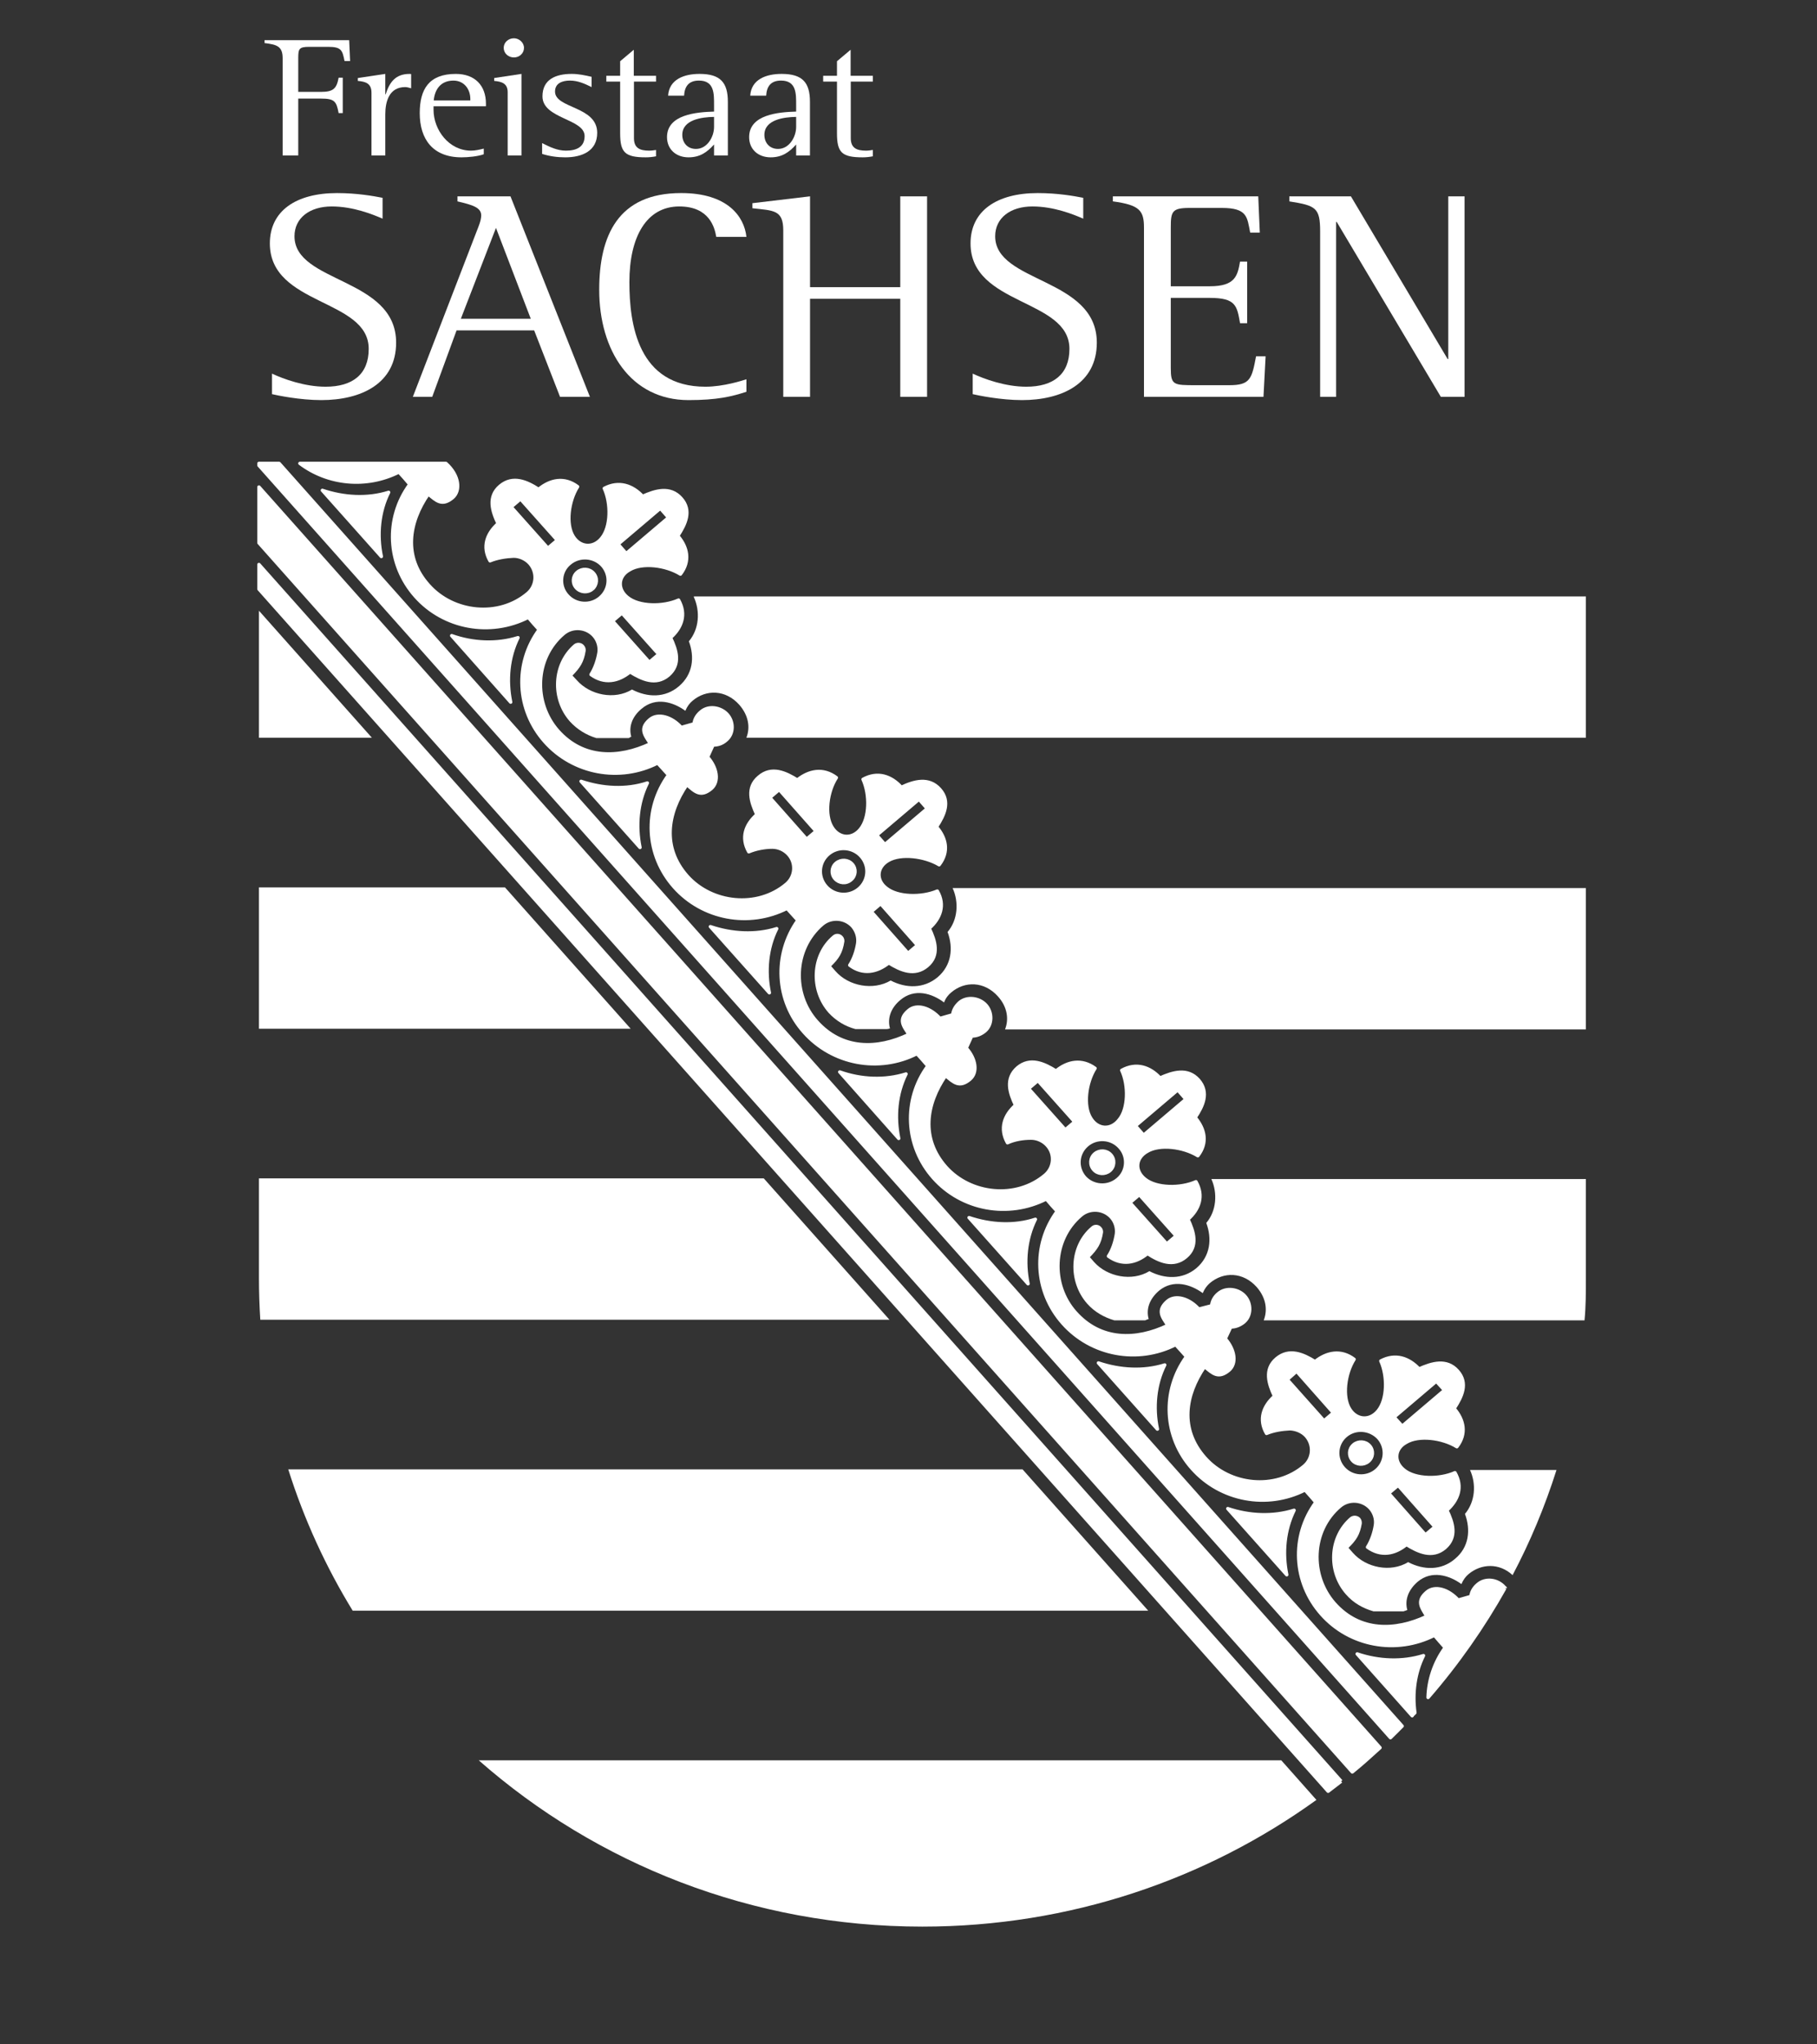
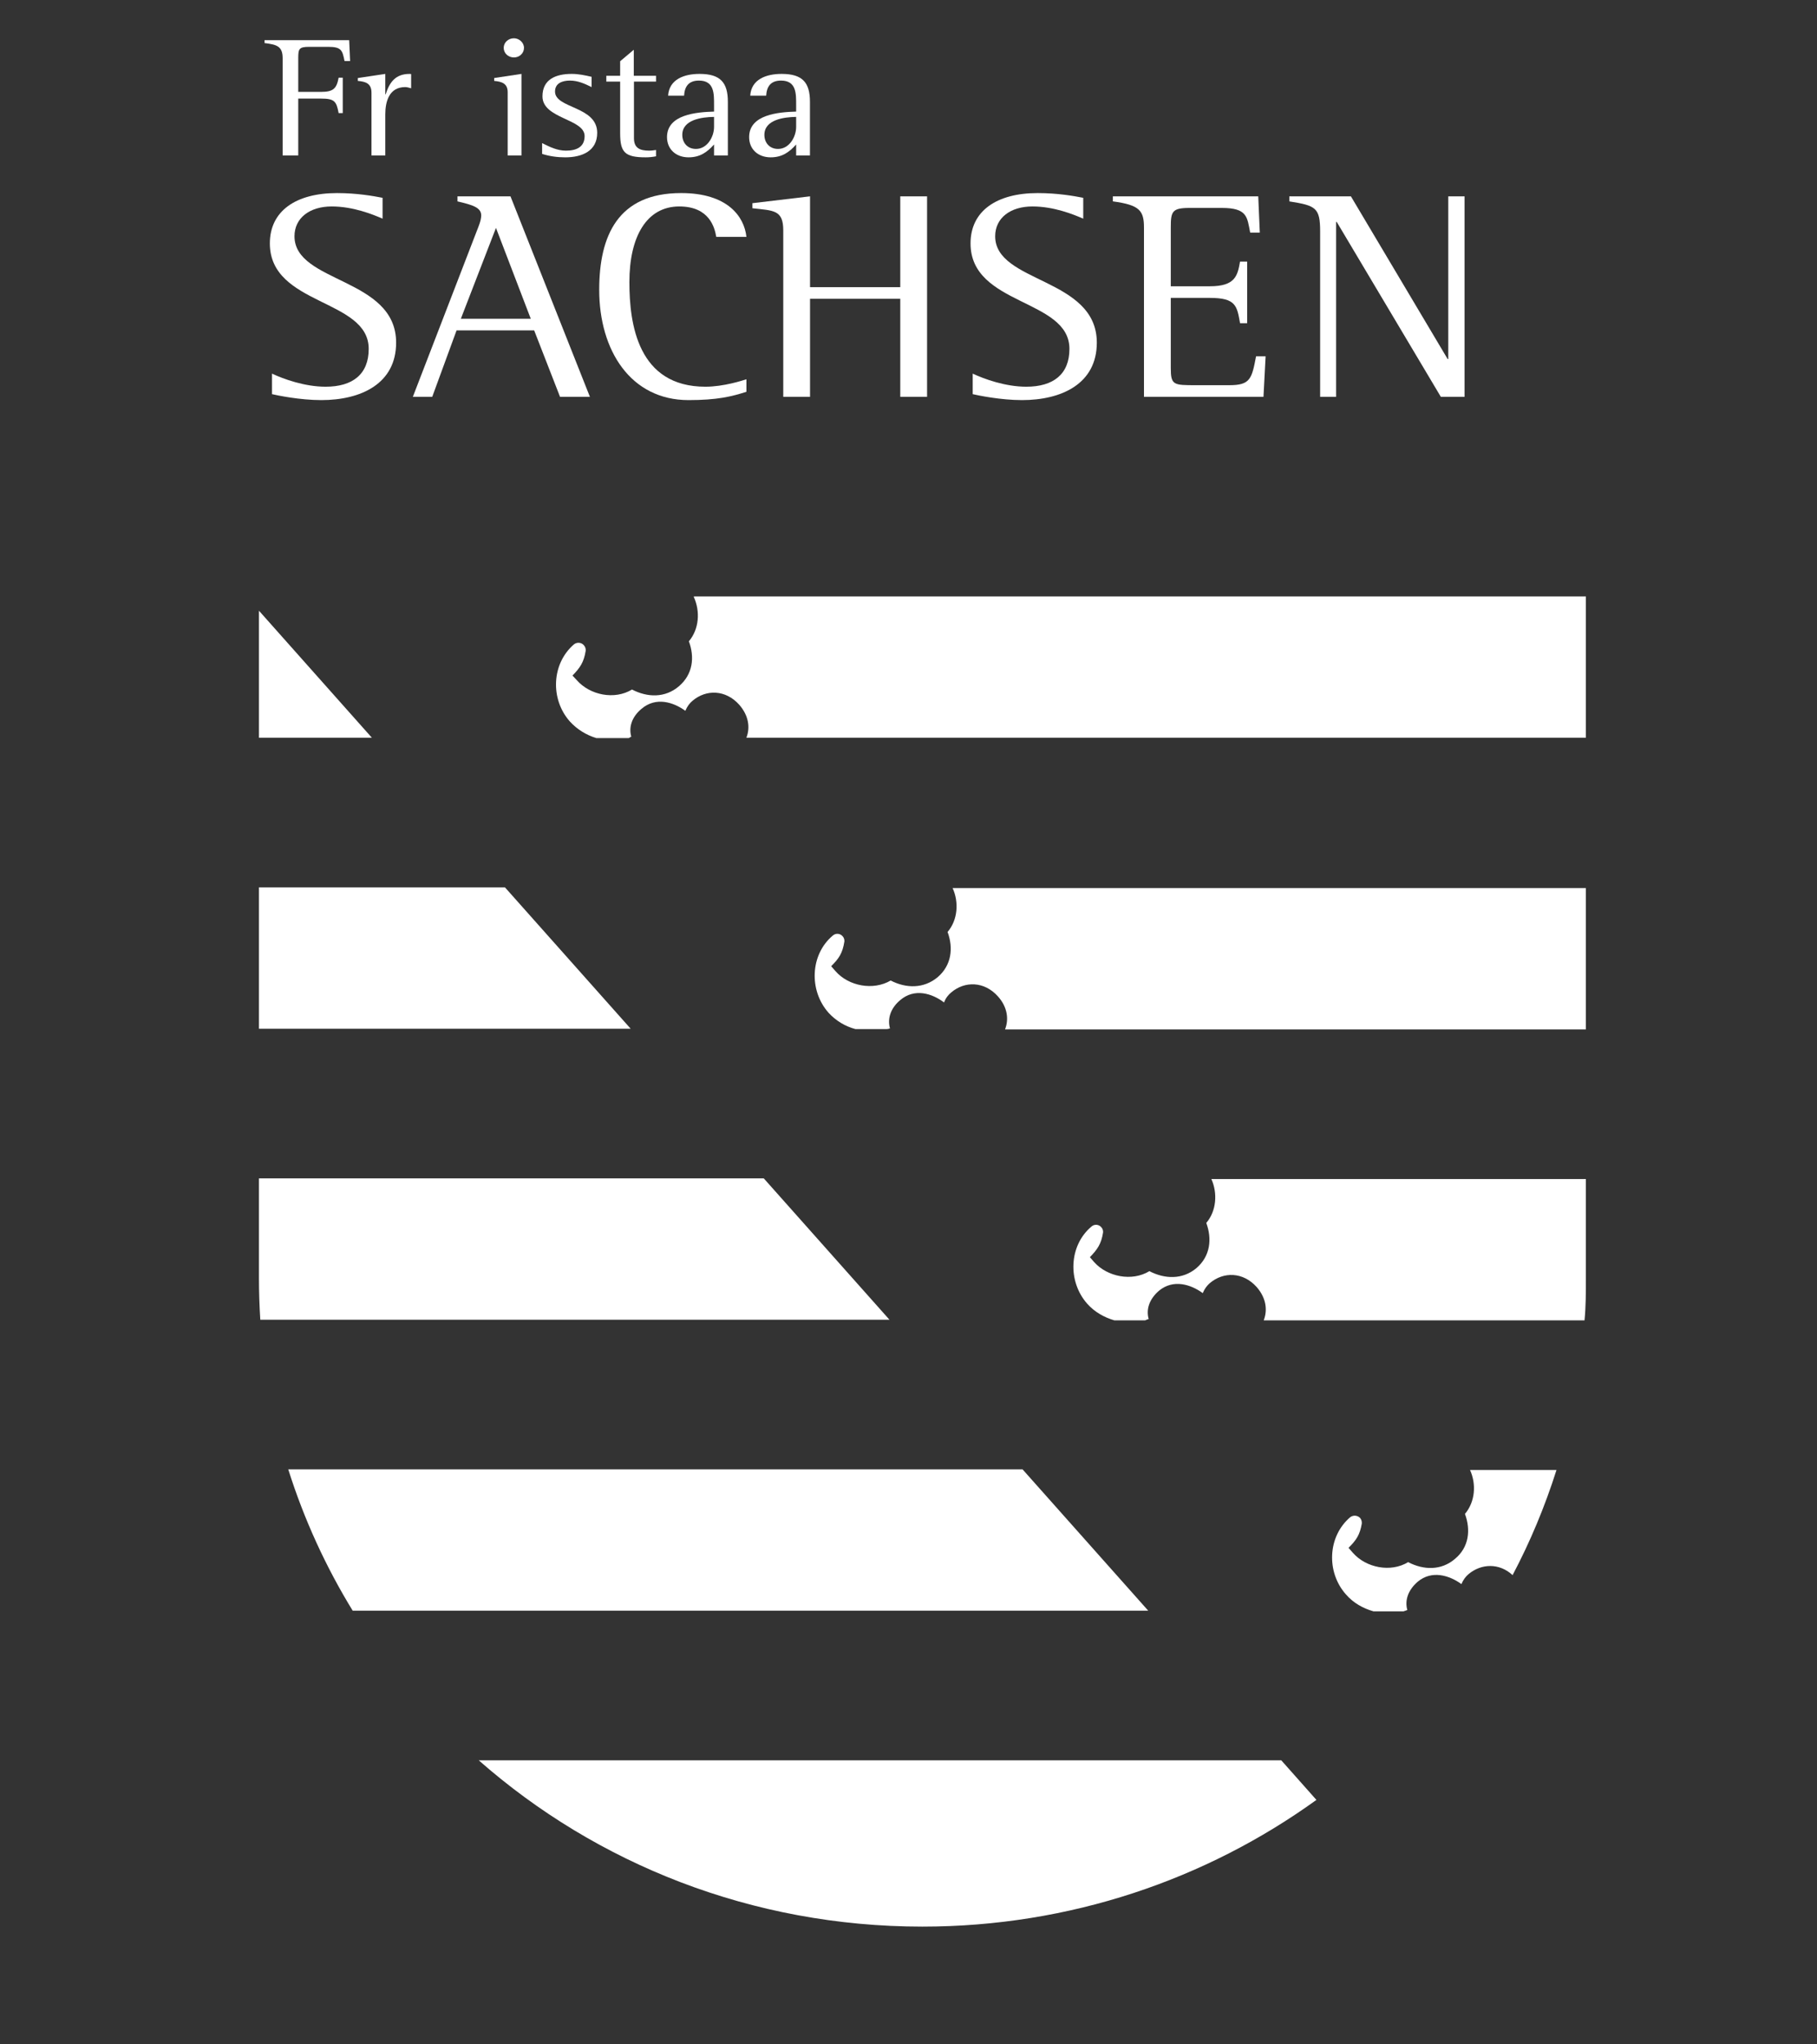
<svg xmlns="http://www.w3.org/2000/svg" width="100%" height="100%" viewBox="0 0 400 450" version="1.1" xml:space="preserve" style="fill-rule:evenodd;clip-rule:evenodd;stroke-linejoin:round;stroke-miterlimit:2;">
  <rect x="0" y="0" width="400" height="450" fill="#333333" stroke="none" />
  <g id="path328" transform="matrix(0.749,0,0,0.732,53.258,98.341)">
    <path d="M132.83,45L395.01,45L395.01,87.5L148.27,87.5C149.45,84.4 148.91,80.8 146.19,77.6C142.19,73 136.42,72.9 132.42,76.4C131.6,77.1 130.85,78.1 130.33,79.4C126.84,76.8 121.68,75.1 117.45,78.8C114.52,81.3 113.66,84.4 114.44,87.2C114.17,87.2 113.89,87.6 113.62,87.6L104.17,87.6C101.24,86.7 98.515,85 96.381,82.6C90.571,75.9 90.987,65.2 97.613,59.4C98.475,58.7 99.776,58.8 100.52,59.7C100.93,60.2 101.11,60.8 101.03,61.4C100.49,64.8 99.429,66.4 97.16,68.8L98.435,70.2C102.31,74.7 109.51,76.2 114.65,73C119.16,75.4 124.36,75.6 128.46,72C132.56,68.4 133.1,63.3 131.37,58.5C134.4,54.8 134.73,49.5 132.83,45.2M208.88,132.7L395.01,132.7L395.01,175.2L224.29,175.2C225.49,172.1 224.95,168.4 222.22,165.3C218.23,160.7 212.45,160.6 208.46,164.1C207.63,164.8 206.89,165.7 206.37,167.1C202.88,164.4 197.71,162.7 193.48,166.4C190.55,168.9 189.7,172.1 190.47,174.9C190.14,175 189.86,175.1 189.55,175.1L180.31,175.1C177.33,174.3 174.57,172.6 172.42,170.2C166.6,163.5 167.01,152.7 173.65,147C174.51,146.2 175.81,146.3 176.56,147.2C176.96,147.6 177.13,148.3 177.07,148.8C176.53,152.3 175.46,153.9 173.19,156.2L174.47,157.7C178.33,162.2 185.55,163.6 190.68,160.5C195.19,162.9 200.39,163 204.49,159.5C208.59,155.9 209.14,150.7 207.4,145.9C210.43,142.3 210.76,136.9 208.88,132.7M284.93,220.2L395.01,220.2L395.01,250.1C395.01,254.4 395.01,258.5 394.61,262.7L300.32,262.7C301.52,259.5 300.99,255.9 298.27,252.7C294.27,248.1 288.51,248 284.48,251.5C283.68,252.2 282.93,253.2 282.4,254.5C278.91,251.9 273.76,250.2 269.52,253.8C266.59,256.4 265.73,259.5 266.51,262.3C266.15,262.4 265.82,262.5 265.48,262.7L256.44,262.7C253.43,261.8 250.63,260.2 248.45,257.7C242.64,251 243.05,240.2 249.68,234.5C250.54,233.7 251.85,233.8 252.59,234.7C252.99,235.1 253.17,235.8 253.1,236.3C252.56,239.7 251.5,241.3 249.23,243.7L250.5,245.2C254.37,249.6 261.58,251.1 266.72,247.9C271.23,250.3 276.43,250.5 280.53,247C284.64,243.4 285.17,238.2 283.44,233.4C286.45,229.8 286.8,224.4 284.93,220.2M360.96,307.7L386.37,307.7C382.96,318.7 378.64,329.3 373.47,339.3C369.55,335.6 364.27,335.8 360.53,339C359.71,339.7 358.96,340.7 358.43,342C354.93,339.4 349.76,337.7 345.57,341.3C342.64,343.9 341.76,347 342.53,349.8C342.16,349.9 341.81,350.1 341.41,350.2L332.59,350.2C329.52,349.3 326.69,347.7 324.48,345.1C318.67,338.4 319.09,327.7 325.73,321.9C326.59,321.2 327.87,321.3 328.64,322.1C329.04,322.6 329.2,323.2 329.15,323.8C328.59,327.2 327.52,328.8 325.25,331.1L326.53,332.6C330.4,337.1 337.63,338.6 342.77,335.4C347.28,337.8 352.48,338 356.56,334.4C360.67,330.9 361.2,325.7 359.47,320.9C362.51,317.2 362.83,311.9 360.96,307.7M5.006,87.5L5.006,49.3L38.2,87.5L5.006,87.5ZM5.006,175L5.006,132.5L77.32,132.5L114.26,175L5.006,175ZM5.397,262.5C5.15,258.4 5.006,254.2 5.006,250L5.006,220L153.38,220L190.32,262.5L5.397,262.5ZM305.49,395L315.81,406.9C283.44,430.8 243.37,445 200,445C149.87,445 104.16,426.1 69.611,395L305.49,395ZM32.557,350C24.641,336.8 18.245,322.5 13.617,307.5L229.44,307.5L266.38,350L32.557,350Z" style="fill:white;" />
  </g>
  <g id="path332" transform="matrix(0.749,0,0,0.732,53.258,98.341)">
-     <path d="M155.02,164.2C153.68,157.7 154.32,150.7 157.18,144.9C150.97,146.9 144.02,146.5 137.69,144.3L155.02,164.2ZM78.987,76.8C77.648,70.2 78.28,63.3 81.141,57.4C74.941,59.4 67.987,59.1 61.653,56.8L78.987,76.8ZM117,120.5C115.67,113.9 116.3,107 119.16,101.1C112.96,103.2 106.01,102.8 99.675,100.6L117,120.5ZM193.04,208C191.7,201.4 192.33,194.5 195.19,188.6C188.99,190.6 182.03,190.3 175.71,188L193.04,208ZM231.05,251.7C229.71,245.1 230.35,238.2 233.21,232.3C227.01,234.4 220.06,234 213.72,231.8L231.05,251.7ZM269.07,295.4C267.73,288.9 268.37,281.9 271.23,276.1C265.02,278.1 258.07,277.7 251.74,275.5L269.07,295.4ZM307.09,339.2C305.76,332.6 306.4,325.7 309.25,319.8C303.04,321.8 296.08,321.5 289.76,319.3L307.09,339.2ZM343.95,381.5L344.75,380.7C343.95,374.8 344.75,368.7 347.28,363.5C341.07,365.5 334.11,365.2 327.79,363L343.95,381.6L343.95,381.5ZM40.971,33C39.635,26.5 40.269,19.5 43.12,13.7C36.92,15.7 29.968,15.3 23.643,13.1L40.971,33ZM323.07,401.3L5.006,35.4L5.006,42.8L319.25,404.3C320.53,403.3 321.81,402.3 323.07,401.3M5.006,28.9L326.35,398.5C329.12,396.2 331.84,393.7 334.51,391.2L5.006,12.1L5.006,28.9ZM238.17,266.4L10.943,5L5.006,5L5.006,5.6L337.57,388.2C338.75,387 339.87,385.9 341.01,384.7L238.17,266.4ZM371.33,343.2C371.33,343.1 371.01,343 371.01,342.9C369.07,340.6 365.47,340.1 363.23,342.1C362.08,343.1 361.36,344.3 361.23,345.7L357.47,346.8C354.67,343.6 350.67,342.3 348.27,344.4C345.15,347.1 346.67,349 348.27,351.7C338.93,356.2 328.53,356.4 321.07,347.8C313.84,339.4 314.19,326 322.72,318.6C325.36,316.3 329.36,316.6 331.65,319.2C332.88,320.6 333.41,322.5 333.17,324.2C332.83,326.5 332.05,328.9 330.83,330.9C334.75,333.8 338.83,333 342.27,330.1C345.73,332.3 349.87,334.3 353.57,331.1C357.28,327.8 355.89,323.5 354.16,319.8C357.49,316.7 358.91,312.8 356.53,308.5C351.95,310.6 344.88,310.5 341.55,307.7C338.48,305.2 338.75,301.3 342.16,299.4C345.87,297.1 352.83,298 357.09,300.7C360.03,296.8 359.17,292.6 356.29,289.2C358.53,285.7 360.51,281.6 357.28,277.9C354.08,274.2 349.71,275.6 345.97,277.3C342.96,274 339.01,272.6 334.75,274.9C336.77,279.5 336.67,286.5 333.95,289.9C331.49,293 327.63,292.7 325.6,289.4C323.33,285.7 324.21,278.7 326.88,274.4C322.99,271.4 318.85,272.3 315.41,275.1C311.95,272.9 307.84,271 304.11,274.2C300.4,277.4 301.79,281.8 303.49,285.5C300.19,288.5 298.77,292.5 301.15,296.7C303.25,295.8 305.76,295.4 308.08,295.3C309.81,295.4 311.6,296.1 312.83,297.5C315.12,300.2 314.85,304.2 312.21,306.5C303.65,313.9 290.29,312.4 283.04,304C275.57,295.4 277.17,285.2 282.94,276.6C285.31,278.6 286.96,280.4 290.11,277.7C292.48,275.6 291.82,271.5 289.02,268.2L290.62,264.7C292,264.7 293.31,264.2 294.51,263.2C296.72,261.3 296.72,257.6 294.78,255.4C292.86,253.2 289.26,252.7 287.04,254.6C285.84,255.6 285.15,256.9 285.02,258.3L281.23,259.3C278.43,256.1 274.43,254.9 272.06,256.9C268.91,259.7 270.46,261.6 272.16,264.2C262.81,268.8 252.41,268.9 244.95,260.3C237.7,252 238.05,238.5 246.6,231.1C249.23,228.8 253.23,229.1 255.53,231.7C256.75,233.1 257.26,235 257.04,236.7C256.69,239 255.92,241.5 254.69,243.4C258.59,246.3 262.72,245.5 266.16,242.6C269.6,244.9 273.74,246.8 277.44,243.6C281.15,240.4 279.76,236 278.06,232.3C281.36,229.3 282.78,225.3 280.4,221C275.82,223.1 268.75,223 265.39,220.2C262.35,217.7 262.6,213.9 266.03,211.9C269.74,209.6 276.7,210.5 280.96,213.2C283.9,209.3 283.04,205.2 280.19,201.7C282.4,198.3 284.38,194.2 281.15,190.4C277.92,186.7 273.58,188.1 269.84,189.8C266.86,186.5 262.87,185.1 258.6,187.5C260.64,192 260.55,199.1 257.81,202.4C255.38,205.6 251.5,205.3 249.47,201.9C247.2,198.2 248.08,191.2 250.74,186.9C246.85,184 242.71,184.8 239.28,187.7C235.82,185.5 231.71,183.5 227.99,186.7C224.28,190 225.66,194.3 227.38,198C224.08,201 222.65,205 225.01,209.3C227.13,208.3 229.64,207.9 231.94,207.9C233.68,207.9 235.48,208.7 236.7,210.1C239,212.7 238.72,216.7 236.08,219C227.53,226.4 214.17,224.9 206.92,216.6C199.46,208 201.04,197.7 206.82,189.1C209.19,191.1 210.84,192.9 213.98,190.2C216.36,188.1 215.69,184 212.89,180.8L214.49,177.2C215.89,177.2 217.2,176.7 218.38,175.7C220.6,173.8 220.6,170.1 218.68,167.9C216.75,165.7 213.16,165.2 210.94,167.1C209.75,168.2 209.07,169.4 208.91,170.8L205.15,171.9C202.35,168.7 198.34,167.4 195.96,169.5C192.83,172.2 194.36,174.1 196.06,176.7C186.76,181.3 176.37,181.4 168.9,172.8C161.66,164.5 162.01,151.1 170.55,143.6C173.19,141.3 177.19,141.6 179.49,144.2C180.71,145.7 181.23,147.5 181,149.3C180.66,151.5 179.88,154 178.65,155.9C182.55,158.9 186.68,158 190.12,155.2C193.57,157.4 197.69,159.3 201.4,156.1C205.11,152.9 203.73,148.5 202.01,144.8C205.32,141.8 206.74,137.8 204.38,133.6C199.77,135.6 192.71,135.5 189.36,132.7C186.31,130.3 186.56,126.4 189.99,124.4C193.71,122.2 200.67,123.1 204.93,125.7C207.86,121.8 207.01,117.7 204.15,114.3C206.38,110.8 208.34,106.7 205.11,103C201.89,99.3 197.54,100.6 193.81,102.4C190.8,99 186.83,97.6 182.56,100C184.6,104.6 184.51,111.6 181.78,115C179.34,118.1 175.46,117.8 173.43,114.4C171.16,110.7 172.04,103.7 174.71,99.5C170.81,96.5 166.67,97.4 163.24,100.2C159.78,98 155.67,96 151.95,99.3C148.24,102.5 149.62,106.8 151.34,110.6C148.03,113.6 146.61,117.5 148.97,121.8C151.08,120.9 153.6,120.4 155.9,120.4C157.65,120.4 159.44,121.2 160.66,122.6C162.95,125.2 162.68,129.2 160.04,131.5C151.5,138.9 138.12,137.4 130.88,129.1C123.41,120.5 125,110.2 130.78,101.6C133.17,103.7 134.81,105.5 137.95,102.8C140.33,100.7 139.66,96.5 136.86,93.3L138.46,89.7C139.86,89.7 141.17,89.3 142.36,88.2C144.58,86.3 144.58,82.7 142.66,80.5C140.73,78.3 137.13,77.7 134.91,79.7C133.73,80.7 133.05,81.9 132.9,83.3L129.12,84.4C126.33,81.2 122.32,80 119.94,82C116.8,84.7 118.34,86.6 120.07,89.3C110.72,93.8 100.33,94 92.861,85.4C85.616,77 85.971,63.6 94.515,56.2C97.155,53.9 101.15,54.2 103.44,56.8C104.67,58.2 105.18,60.1 104.97,61.8C104.61,64.1 103.83,66.5 102.61,68.5C106.5,71.4 110.63,70.6 114.07,67.7C117.52,69.9 121.64,71.9 125.35,68.7C129.07,65.4 127.69,61.1 125.97,57.4C129.28,54.4 130.69,50.4 128.34,46.1C123.73,48.2 116.66,48.1 113.32,45.3C110.27,42.8 110.51,38.9 113.94,37C117.66,34.7 124.62,35.6 128.88,38.3C131.82,34.4 130.97,30.2 128.11,26.8C130.33,23.3 132.31,19.2 129.07,15.5C125.84,11.8 121.49,13.2 117.77,14.9C114.76,11.6 110.78,10.2 106.51,12.5C108.55,17.1 108.47,24.1 105.73,27.5C103.3,30.6 99.411,30.3 97.387,27C95.115,23.3 95.997,16.3 98.661,12C94.768,9 90.627,9.9 87.197,12.8C83.736,10.5 79.624,8.6 75.909,11.8C72.197,15 73.573,19.4 75.293,23.1C71.989,26.1 70.571,30.1 72.923,34.3C75.04,33.4 77.557,33 79.856,32.9C81.603,32.9 83.389,33.7 84.621,35.1C86.909,37.8 86.629,41.8 83.989,44.1C75.448,51.5 62.08,50 54.84,41.6C47.371,33.1 48.957,22.8 54.77,14.2C57.152,16.2 58.797,18 61.938,15.3C64.314,13.2 63.893,8.6 59.96,5L17.036,5C25.33,11.4 36.65,12.5 46.154,7.6L47.744,9.4L49.333,11.3C42.034,21.5 42.672,35.4 51.01,45C59.346,54.6 73.018,57.1 84.17,51.3L85.76,53.2L87.354,55C80.05,65.2 80.693,79.1 89.026,88.7C97.357,98.3 111.03,100.9 122.19,95.1L123.79,96.9L125.38,98.7C118.07,109 118.71,122.8 127.04,132.4C135.38,142 149.05,144.6 160.21,138.8L163.39,142.4C156.27,152.7 156.9,166.6 165.24,176.1C173.58,185.7 187.25,188.3 198.4,182.5L199.99,184.3L201.59,186.2C194.29,196.4 194.92,210.3 203.26,219.9C211.6,229.5 225.27,232 236.42,226.2L238.02,228.1L239.61,229.9C232.3,240.1 232.94,254 241.28,263.6C249.61,273.2 263.28,275.8 274.44,270L276.04,271.8L277.61,273.6C270.31,283.9 270.97,297.8 279.29,307.3C287.64,316.9 301.29,319.5 312.47,313.7L314.04,315.5L315.64,317.4C308.33,327.6 308.97,341.5 317.32,351.1C325.64,360.7 339.32,363.2 350.49,357.4L352.09,359.3L353.64,361.1C350.44,365.6 348.76,370.9 348.63,376.1C357.21,366 364.81,354.9 371.21,343.2M307.24,280.5L309.99,278L320.79,290.5L318.04,292.9L307.24,280.5ZM347.85,327.2L350.63,324.8L339.83,312.3L337.05,314.7L347.85,327.2ZM326.71,300.1C328.12,298.9 330.23,299 331.45,300.4C332.65,301.8 332.52,303.9 331.11,305.1C329.72,306.3 327.59,306.2 326.39,304.8C325.19,303.4 325.32,301.3 326.73,300.1M324.41,297.4C327.29,294.9 331.61,295.3 334.12,298.1C336.57,301 336.28,305.3 333.43,307.8C330.57,310.3 326.23,310 323.75,307.1C321.27,304.2 321.56,299.9 324.41,297.4M277.45,196.2L275.05,193.4L262.62,204.2L265.02,207L277.45,196.2ZM271.83,239.7L274.57,237.3L263.77,224.9L261.01,227.3L271.83,239.7ZM231.2,193L233.96,190.6L244.76,203L242,205.4L231.2,193ZM255.09,217.7C256.48,216.5 256.63,214.3 255.39,212.9C254.17,211.5 252.06,211.4 250.66,212.6C249.26,213.8 249.11,216 250.36,217.4C251.57,218.8 253.69,218.9 255.09,217.7M257.39,220.3C260.25,217.9 260.55,213.5 258.06,210.7C255.58,207.8 251.24,207.5 248.38,210C245.53,212.5 245.22,216.8 247.7,219.7C250.19,222.5 254.52,222.8 257.39,220.3M199.01,106L201.42,108.8L188.98,119.6L186.58,116.8L199.01,106ZM155.16,105.5L157.92,103.1L168.73,115.6L165.97,118L155.16,105.5ZM195.78,152.3L198.54,149.9L187.73,137.4L184.98,139.8L195.78,152.3ZM174.65,125.2C176.04,124 178.17,124.1 179.38,125.5C180.59,126.9 180.45,129 179.05,130.2C177.65,131.5 175.54,131.3 174.32,129.9C173.1,128.5 173.25,126.4 174.65,125.2M172.35,122.5C175.21,120 179.54,120.3 182.03,123.2C184.52,126.1 184.21,130.4 181.35,132.9C178.5,135.4 174.16,135.1 171.67,132.2C169.19,129.3 169.49,125 172.35,122.5M125.38,21.3L122.98,18.5L110.55,29.3L112.95,32.1L125.38,21.3ZM119.74,64.8L122.51,62.4L111.7,50L108.94,52.4L119.74,64.8ZM79.128,18.1L81.888,15.7L92.69,28.1L89.928,30.5L79.128,18.1ZM103.02,42.8C104.42,41.5 104.57,39.4 103.32,38C102.1,36.6 99.987,36.5 98.586,37.7C97.192,38.9 97.037,41 98.253,42.4C99.466,43.8 101.59,44 102.99,42.8M105.28,45.4C108.15,42.9 108.46,38.6 105.97,35.7C103.48,32.9 99.144,32.6 96.288,35.1C93.426,37.5 93.125,41.9 95.605,44.7C98.09,47.6 102.43,47.9 105.28,45.4M351.05,281L353.45,283.7L341.03,294.5L338.63,291.8L351.05,281Z" style="fill:white;stroke:white;stroke-width:1px;" />
-   </g>
+     </g>
  <g transform="matrix(2.401,0,0,-2.401,-1004.754,1928.395)">
    <g id="g12">
      <g id="g18" transform="matrix(1,0,0,1,450.064,797.565)">
        <path d="M0,0C-0.199,1.006 -0.296,1.304 -1.515,1.304L-3.24,1.304C-4.178,1.304 -4.245,1.116 -4.245,0.268L-4.245,-2.826L-2.156,-2.826C-1.037,-2.826 -0.727,-2.527 -0.542,-1.522L-0.164,-1.522L-0.164,-4.773L-0.542,-4.773C-0.741,-3.689 -0.923,-3.439 -2.156,-3.439L-4.245,-3.439L-4.245,-8.652L-5.675,-8.652L-5.675,0.268C-5.675,1.399 -6.267,1.508 -7.336,1.651L-7.336,1.917L0.425,1.917L0.51,0L0,0Z" style="fill:white;" />
      </g>
      <g id="g22" transform="matrix(1,0,0,1,455.625,795.179)">
        <path d="M0,0C-1.479,0 -1.825,-1.336 -1.825,-2.498L-1.825,-6.267L-3.091,-6.267L-3.091,-0.519C-3.091,0.313 -3.586,0.503 -4.342,0.565L-4.342,0.831L-1.825,1.208L-1.825,-0.66L-1.79,-0.66C-1.447,0.407 -0.92,1.208 0.396,1.208C0.445,1.208 0.495,1.208 0.545,1.192L0.545,-0.111C0.363,-0.063 0.182,0 0,0" style="fill:white;" />
      </g>
      <g id="g26" transform="matrix(1,0,0,1,461.596,794.095)">
-         <path d="M0,0C0,0.88 -0.56,1.679 -1.547,1.679C-2.713,1.679 -3.258,0.88 -3.355,-0.141L0,-0.141L0,0ZM-3.372,-0.676L-3.372,-1.005C-3.372,-2.827 -1.972,-4.743 0.064,-4.743C0.46,-4.743 0.858,-4.648 1.233,-4.555L1.233,-5.073C0.691,-5.277 -0.229,-5.356 -0.806,-5.356C-3.436,-5.356 -4.638,-3.691 -4.638,-1.304C-4.638,0.88 -3.8,2.292 -1.333,2.292C0.428,2.292 1.432,1.225 1.432,-0.44L1.432,-0.676L-3.372,-0.676Z" style="fill:white;" />
-       </g>
+         </g>
      <g id="g30" transform="matrix(1,0,0,1,465.595,797.896)">
        <path d="M0,0C-0.51,0 -0.938,0.377 -0.938,0.88C-0.938,1.382 -0.51,1.758 0,1.758C0.492,1.758 0.923,1.35 0.923,0.88C0.923,0.392 0.513,0 0,0M-0.574,-8.983L-0.574,-3.189C-0.574,-2.388 -1.102,-2.214 -1.811,-2.152L-1.811,-1.885L0.691,-1.508L0.691,-8.983L-0.574,-8.983Z" style="fill:white;" />
      </g>
      <g id="g34" transform="matrix(1,0,0,1,470.3,788.739)">
        <path d="M0,0C-0.724,0 -1.433,0.094 -2.121,0.315L-2.121,1.304C-1.433,0.959 -0.741,0.613 0.064,0.613C1.002,0.613 1.775,0.927 1.775,1.948C1.775,3.55 -2.089,3.518 -2.089,5.592C-2.089,7.146 -0.873,7.649 0.592,7.649C1.216,7.649 1.808,7.523 2.417,7.382L2.417,6.44C1.775,6.753 1.166,7.036 0.428,7.036C-0.264,7.036 -0.938,6.801 -0.938,6.031C-0.938,4.46 2.93,4.712 2.93,2.246C2.93,0.582 1.547,0 0,0" style="fill:white;" />
      </g>
      <g id="g38" transform="matrix(1,0,0,1,477.683,788.739)">
        <path d="M0,0C-1.922,0 -2.35,0.456 -2.35,2.216L-2.35,6.943L-3.618,6.943L-3.618,7.476L-2.35,7.476L-2.35,8.811L-1.099,9.863L-1.099,7.476L0.94,7.476L0.94,6.943L-1.084,6.943L-1.084,1.76C-1.084,0.849 -0.542,0.613 0.313,0.613C0.527,0.613 0.727,0.644 0.94,0.676L0.94,0.094C0.627,0.032 0.313,0 0,0" style="fill:white;" />
      </g>
      <g id="g42" transform="matrix(1,0,0,1,483.943,792.447)">
        <path d="M0,0C-1.119,-0.016 -2.912,-0.252 -2.912,-1.649C-2.912,-2.355 -2.452,-2.937 -1.661,-2.937C-0.609,-2.937 0,-1.807 0,-0.927L0,0ZM0,-3.534L0,-2.529C-0.645,-3.251 -1.301,-3.708 -2.338,-3.708C-3.489,-3.708 -4.313,-2.969 -4.313,-1.853C-4.313,0.22 -1.611,0.439 -0,0.486L-0,1.098C-0,2.119 0.032,3.328 -1.383,3.328C-2.338,3.328 -2.698,2.779 -2.748,1.948L-4.213,1.948C-4.11,3.455 -2.73,3.941 -1.33,3.941C0.592,3.941 1.266,3.14 1.266,1.382L1.266,-3.534L0,-3.534Z" style="fill:white;" />
      </g>
      <g id="g46" transform="matrix(1,0,0,1,491.47,792.447)">
        <path d="M0,0C-1.119,-0.016 -2.912,-0.252 -2.912,-1.649C-2.912,-2.355 -2.452,-2.937 -1.661,-2.937C-0.609,-2.937 0,-1.807 0,-0.927L0,0ZM0,-3.534L0,-2.529C-0.642,-3.251 -1.301,-3.708 -2.338,-3.708C-3.489,-3.708 -4.31,-2.969 -4.31,-1.853C-4.31,0.22 -1.611,0.439 -0,0.486L-0,1.098C-0,2.119 0.032,3.328 -1.386,3.328C-2.338,3.328 -2.698,2.779 -2.748,1.948L-4.21,1.948C-4.113,3.455 -2.733,3.941 -1.333,3.941C0.592,3.941 1.266,3.14 1.266,1.382L1.266,-3.534L0,-3.534Z" style="fill:white;" />
      </g>
      <g id="g50" transform="matrix(1,0,0,1,497.566,788.739)">
-         <path d="M0,0C-1.925,0 -2.352,0.456 -2.352,2.216L-2.352,6.943L-3.618,6.943L-3.618,7.476L-2.352,7.476L-2.352,8.811L-1.101,9.863L-1.101,7.476L0.937,7.476L0.937,6.943L-1.087,6.943L-1.087,1.76C-1.087,0.849 -0.542,0.613 0.311,0.613C0.53,0.613 0.724,0.644 0.937,0.676L0.937,0.094C0.624,0.032 0.311,0 0,0" style="fill:white;" />
-       </g>
+         </g>
      <g id="g54" transform="matrix(1,0,0,1,453.551,783.116)">
        <path d="M0,0C-0.876,0.382 -2.684,1.12 -4.661,1.12C-6.694,1.12 -8.077,0.055 -8.077,-1.611C-8.077,-5.925 1.242,-5.38 1.242,-11.366C1.242,-15.133 -1.978,-16.633 -5.619,-16.633C-7.597,-16.633 -9.659,-16.198 -10.137,-16.088L-10.137,-14.205C-9.094,-14.697 -7.146,-15.406 -5.224,-15.406C-2.739,-15.406 -1.272,-14.259 -1.272,-11.937C-1.272,-7.318 -10.336,-8 -10.336,-2.267C-10.336,0.71 -7.937,2.347 -4.178,2.347C-2.344,2.347 -0.82,2.074 0,1.912L0,0Z" style="fill:white;" />
      </g>
      <g id="g58" transform="matrix(1,0,0,1,460.728,773.941)">
        <path d="M0,0L6.41,0L3.22,8.329L0,0ZM1.444,8.001C1.641,8.493 1.866,9.038 1.866,9.475C1.866,10.186 1.105,10.431 -0.31,10.759L-0.31,11.223L4.55,11.223L11.833,-7.16L9.094,-7.16L6.721,-1.066L-0.393,-1.066L-2.625,-7.16L-4.403,-7.16L1.444,8.001Z" style="fill:white;" />
      </g>
      <g id="g62" transform="matrix(1,0,0,1,486.911,767.246)">
        <path d="M0,0C-1.353,-0.438 -2.683,-0.763 -5.308,-0.763C-10.617,-0.763 -13.497,3.795 -13.497,9.344C-13.497,14.314 -11.777,18.218 -5.985,18.218C-1.723,18.218 -0.199,16.061 0,14.204L-2.766,14.204C-2.909,15.051 -3.39,16.99 -6.155,16.99C-9.146,16.99 -10.731,14.232 -10.731,10.053C-10.731,6.177 -9.94,0.464 -3.756,0.464C-2.089,0.464 -0.337,1.039 0,1.147L0,0Z" style="fill:white;" />
      </g>
      <g id="g66" transform="matrix(1,0,0,1,490.289,782.051)">
        <path d="M0,0C0,1.884 -0.902,1.803 -2.827,2.021L-2.827,2.485L2.455,3.113L2.455,-5.216L10.728,-5.216L10.728,3.113L13.186,3.113L13.186,-15.27L10.728,-15.27L10.728,-6.281L2.455,-6.281L2.455,-15.27L0,-15.27L0,0Z" style="fill:white;" />
      </g>
      <g id="g70" transform="matrix(1,0,0,1,517.793,783.116)">
        <path d="M0,0C-0.873,0.382 -2.681,1.12 -4.658,1.12C-6.691,1.12 -8.074,0.055 -8.074,-1.611C-8.074,-5.925 1.245,-5.38 1.245,-11.366C1.245,-15.133 -1.975,-16.633 -5.616,-16.633C-7.594,-16.633 -9.656,-16.198 -10.134,-16.088L-10.134,-14.205C-9.091,-14.697 -7.143,-15.406 -5.221,-15.406C-2.736,-15.406 -1.266,-14.259 -1.266,-11.937C-1.266,-7.318 -10.333,-8 -10.333,-2.267C-10.333,0.71 -7.934,2.347 -4.178,2.347C-2.341,2.347 -0.817,2.074 0,1.912L0,0Z" style="fill:white;" />
      </g>
      <g id="g74" transform="matrix(1,0,0,1,523.362,782.297)">
        <path d="M0,0C0,1.557 -0.396,2.076 -2.853,2.404L-2.853,2.867L10.477,2.867L10.62,-0.464L9.738,-0.464C9.46,0.956 9.489,1.803 7.146,1.803L4.178,1.803C2.569,1.803 2.458,1.474 2.458,0L2.458,-5.379L6.041,-5.379C8.385,-5.379 8.581,-4.396 8.809,-3.113L9.46,-3.113L9.46,-8.764L8.809,-8.764C8.528,-7.181 8.44,-6.444 6.041,-6.444L2.458,-6.444L2.458,-12.866C2.458,-14.448 2.707,-14.448 4.772,-14.448L7.822,-14.448C9.738,-14.448 9.885,-13.877 10.277,-11.8L11.153,-11.8L10.957,-15.515L0,-15.515L0,0Z" style="fill:white;" />
      </g>
      <g id="g78" transform="matrix(1,0,0,1,539.514,781.942)">
        <path d="M0,0C0,2.185 -0.398,2.375 -2.824,2.758L-2.824,3.222L2.821,3.222L11.689,-11.692L11.748,-11.692L11.748,3.222L13.242,3.222L13.242,-15.161L11.068,-15.161L1.523,0.873L1.465,0.873L1.465,-15.161L0,-15.161L0,0Z" style="fill:white;" />
      </g>
      <g id="g104">
            </g>
    </g>
  </g>
</svg>